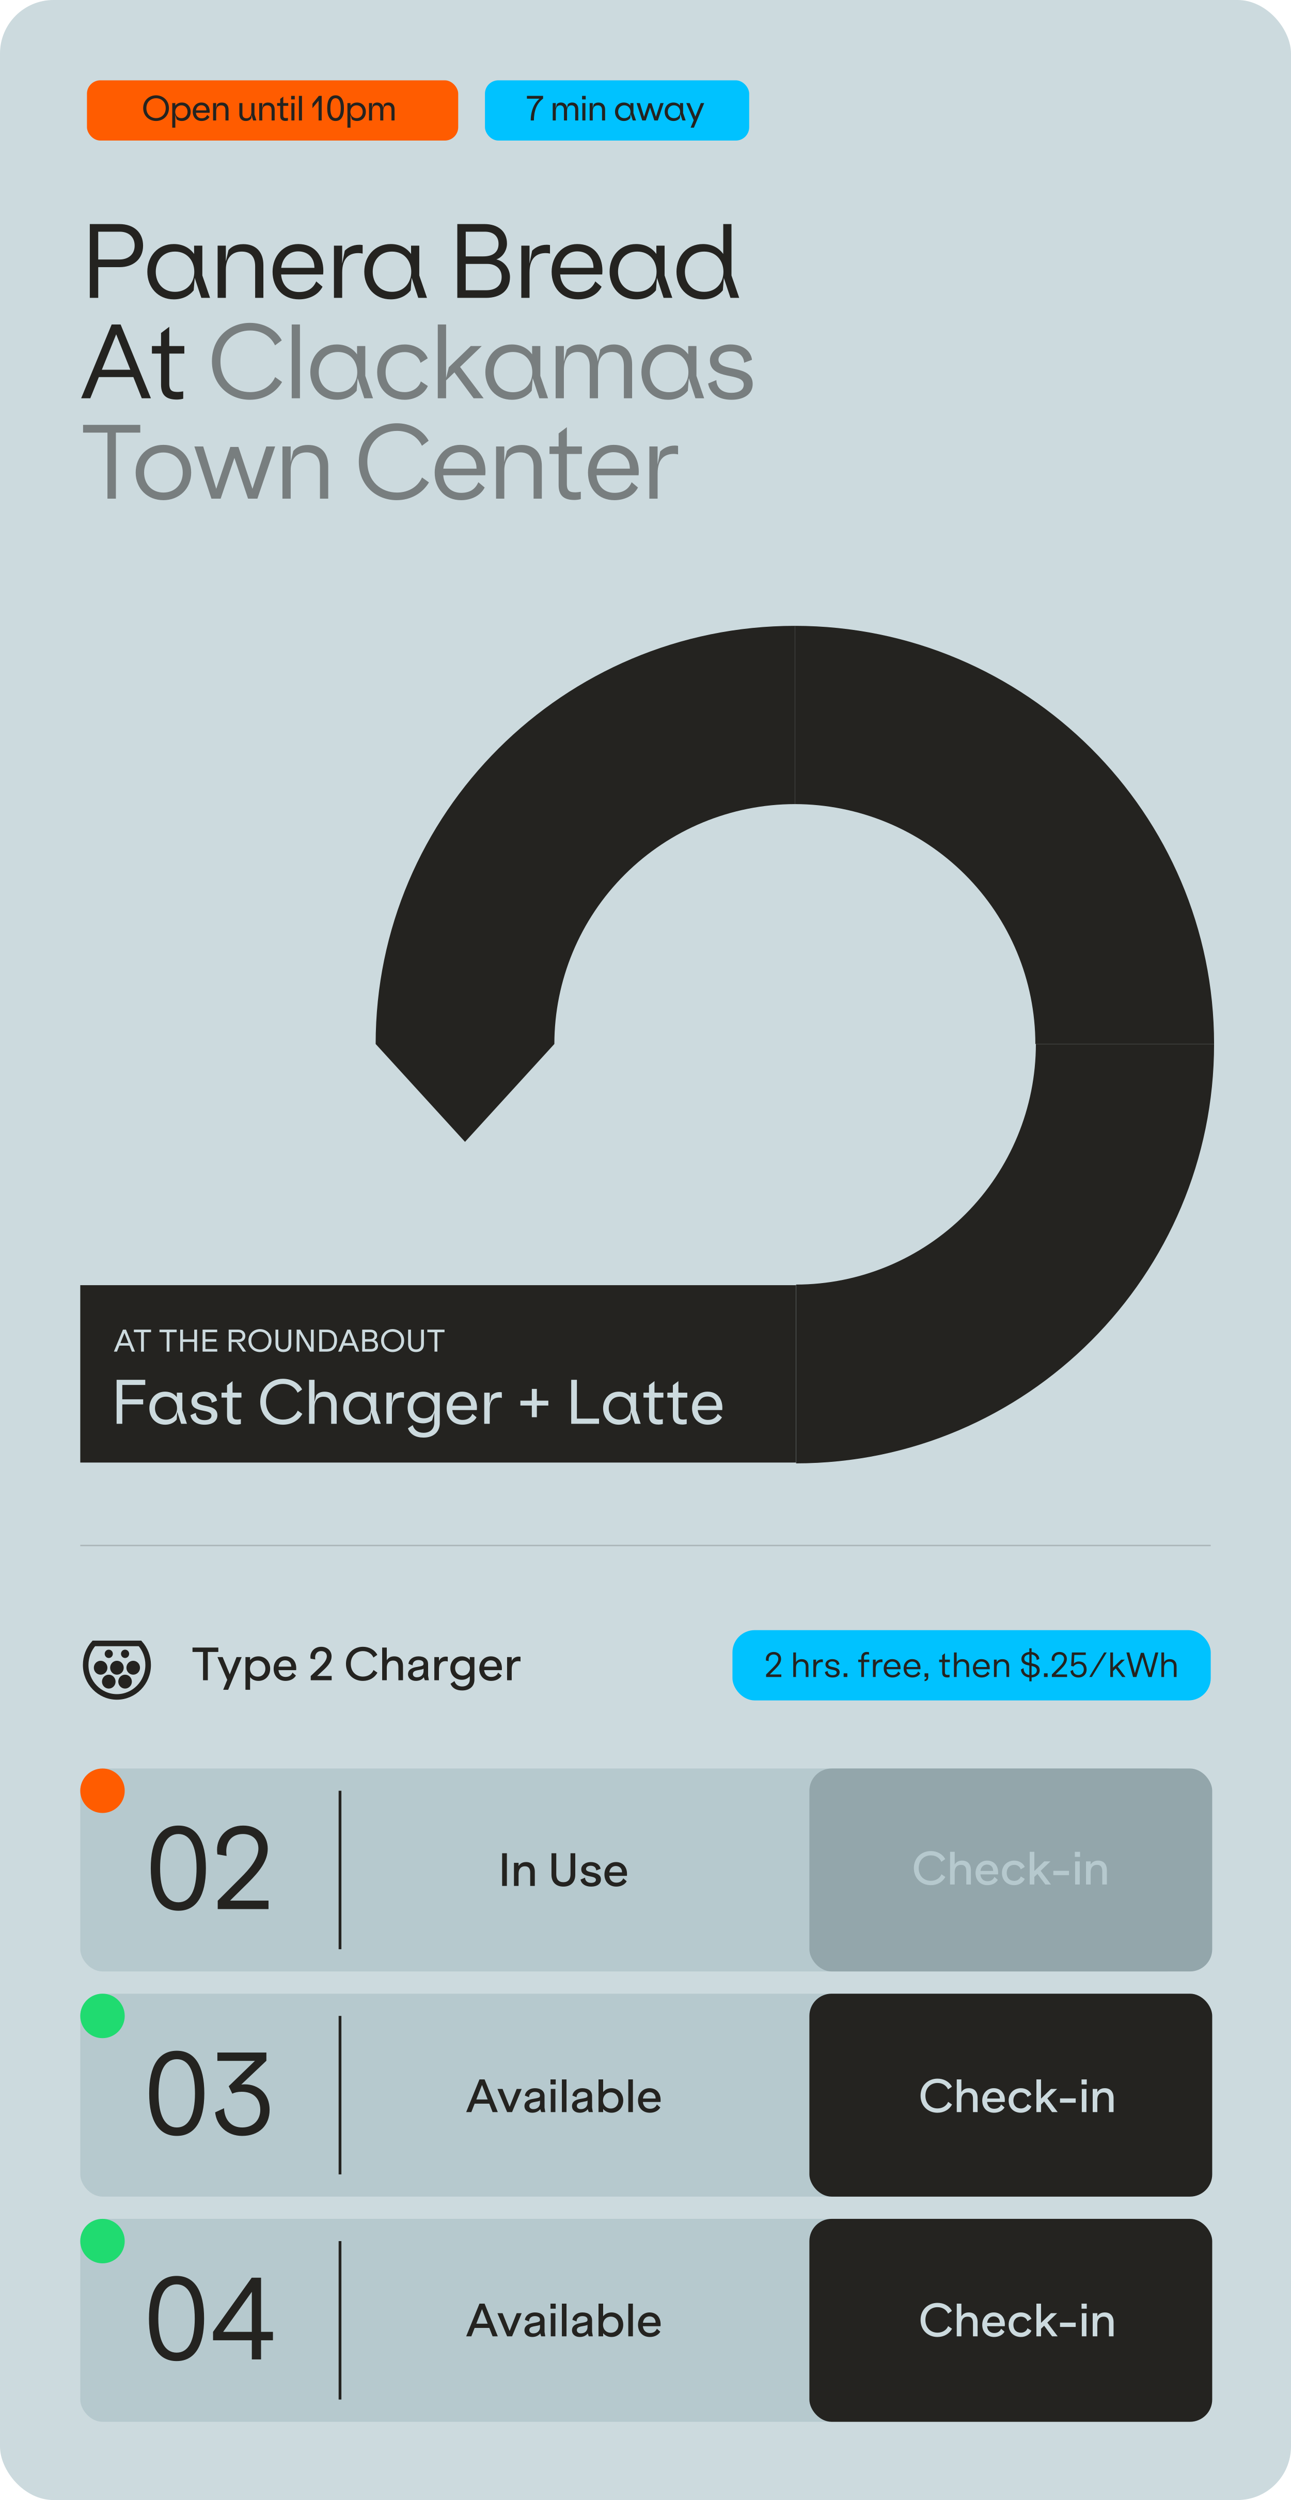
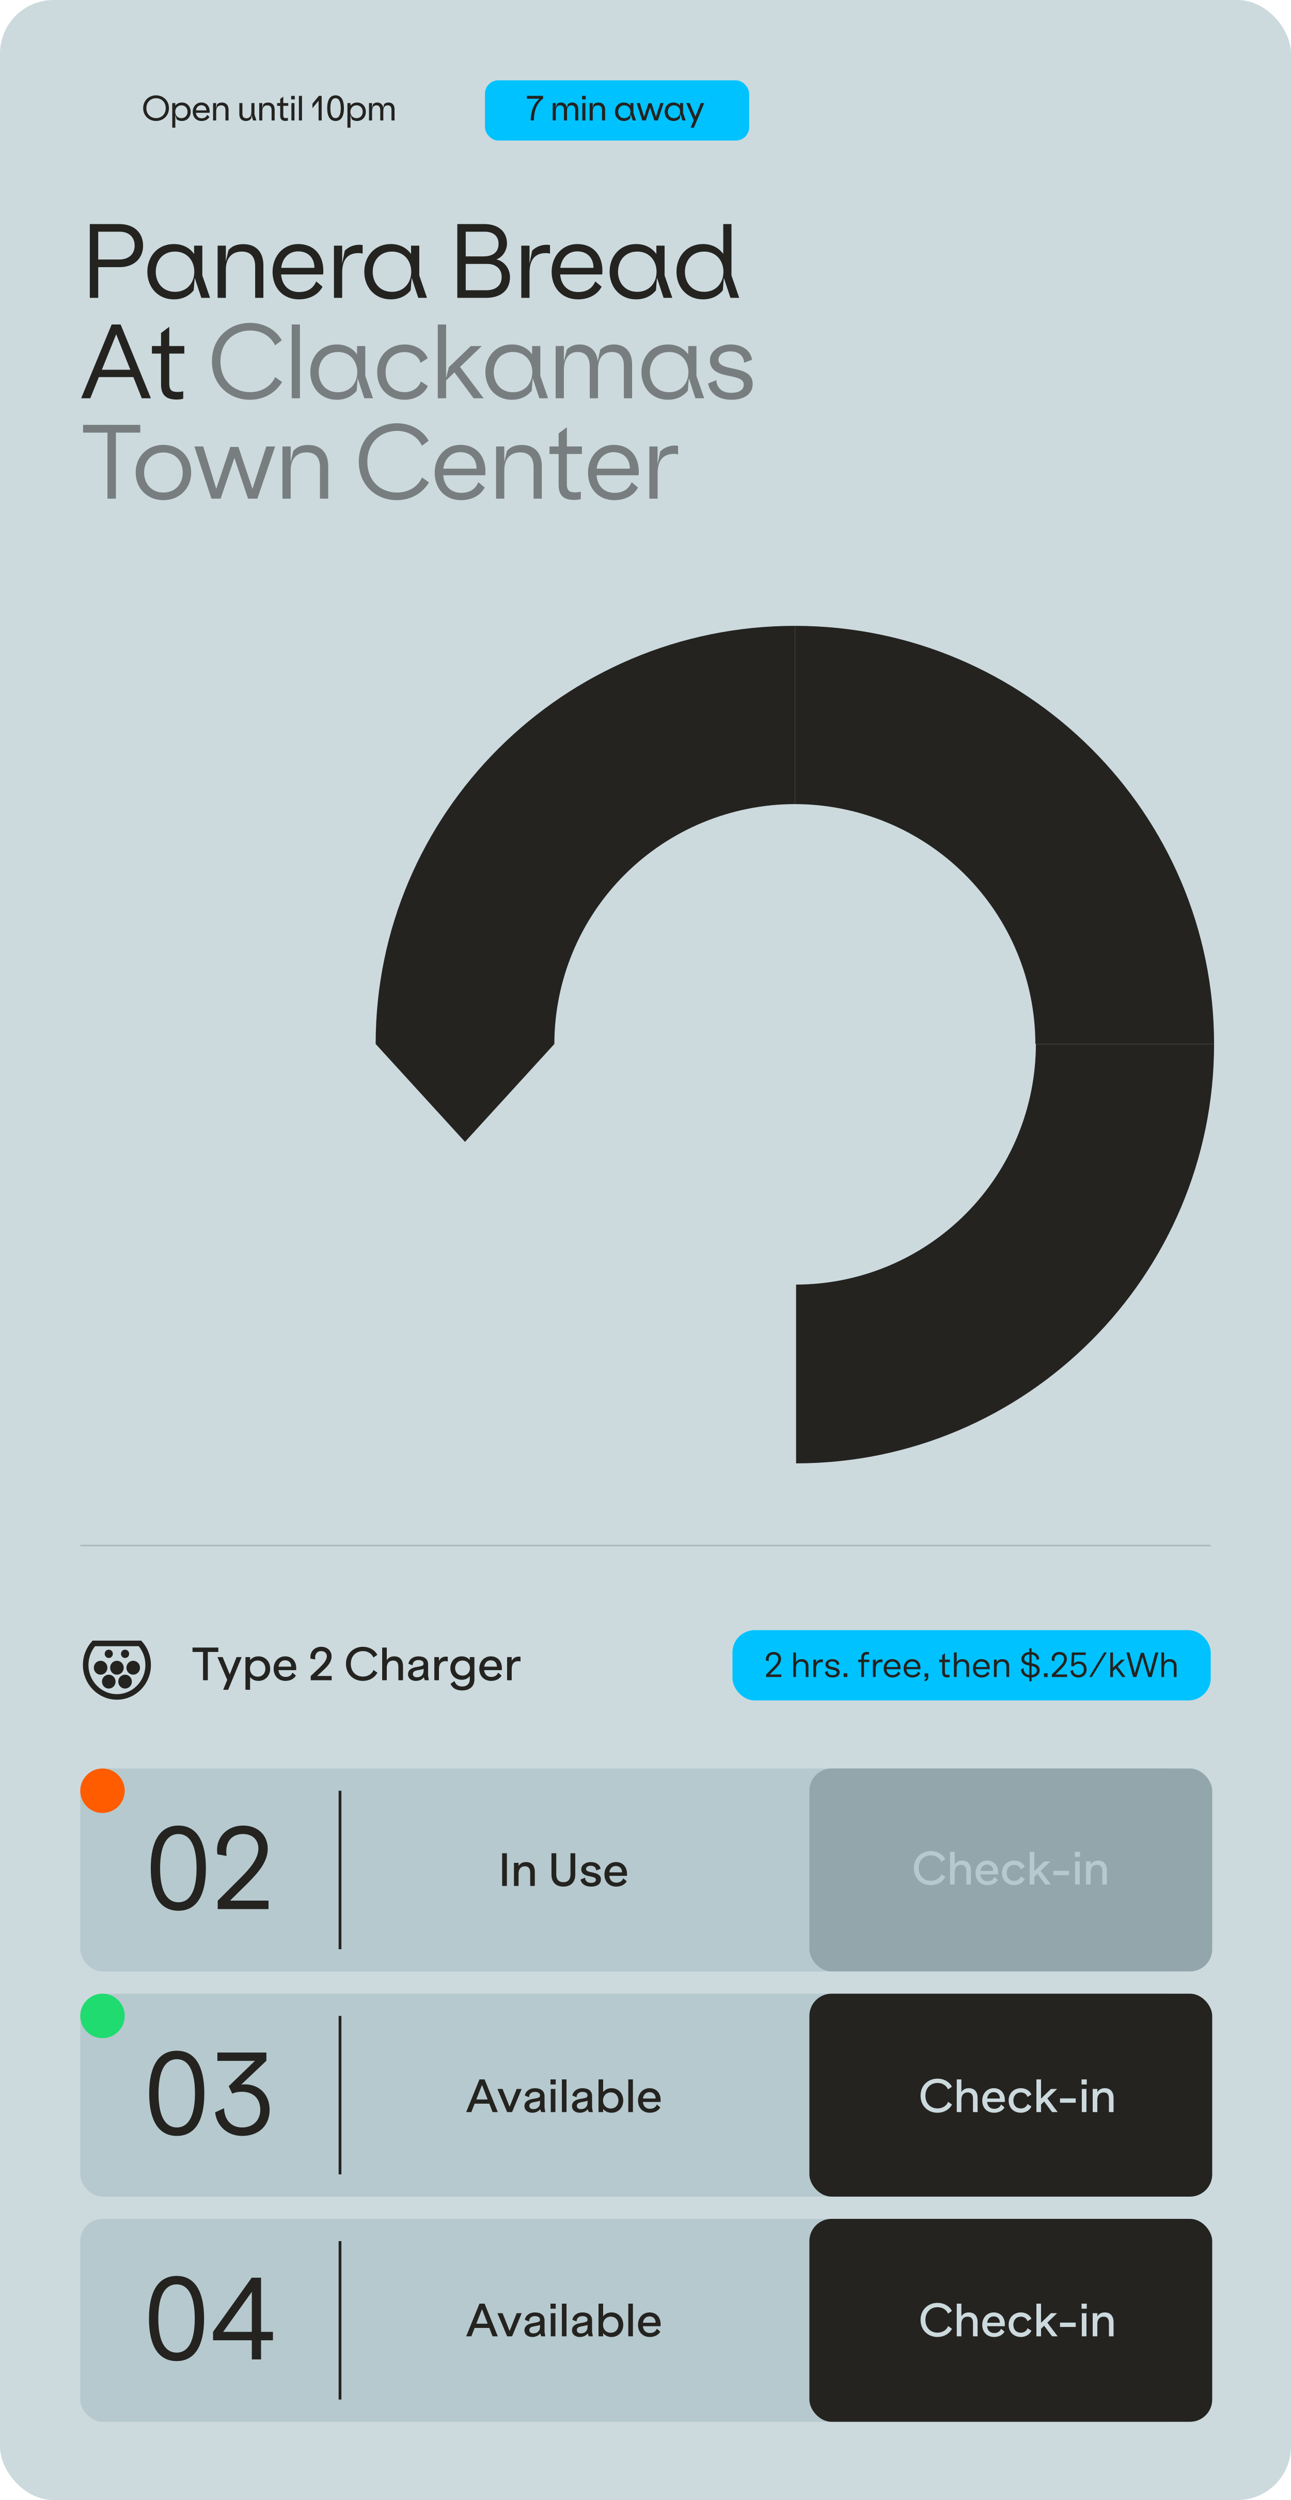
<svg xmlns="http://www.w3.org/2000/svg" width="386" height="747" viewBox="0 0 386 747" fill="none">
  <g clip-path="url(#clip0_1461_187536)">
    <rect width="386" height="747" rx="16" fill="#CCDADE" />
    <line opacity="0.2" x1="24" y1="461.792" x2="362" y2="461.792" stroke="#242320" stroke-width="0.415" />
    <path d="M34.958 507.03C40.115 507.03 44.297 502.754 44.297 497.478C44.297 495 43.374 492.742 41.86 491.044H28.055C26.542 492.742 25.619 495 25.619 497.478C25.619 502.754 29.8 507.03 34.958 507.03Z" stroke="#242320" stroke-width="1.661" />
    <ellipse cx="32.521" cy="502.462" rx="2.03" ry="2.077" fill="#242320" />
    <ellipse cx="34.958" cy="498.309" rx="2.03" ry="2.077" fill="#242320" />
    <ellipse cx="30.086" cy="498.309" rx="2.03" ry="2.077" fill="#242320" />
    <ellipse cx="32.521" cy="494.156" rx="1.218" ry="1.246" fill="#242320" />
    <ellipse cx="37.394" cy="494.156" rx="1.218" ry="1.246" fill="#242320" />
    <ellipse cx="39.829" cy="498.309" rx="2.03" ry="2.077" fill="#242320" />
    <ellipse cx="37.394" cy="502.462" rx="2.03" ry="2.077" fill="#242320" />
    <path d="M65.278 492.276V493.592H62.142V502.044H60.707V493.592H57.557V492.276H65.278ZM70.731 495.134H72.26L68.219 504.902H66.731L67.94 501.938L65.016 495.134H66.571L68.698 500.303L70.731 495.134ZM77.286 494.908C79.372 494.908 80.781 496.516 80.781 498.589C80.781 500.649 79.372 502.244 77.272 502.244C76.129 502.244 75.319 501.792 74.774 501.101V504.902H73.392V495.134H74.774V496.051C75.332 495.36 76.169 494.908 77.286 494.908ZM77.046 500.981C78.455 500.981 79.346 499.958 79.346 498.589C79.346 497.207 78.455 496.157 77.046 496.157C75.678 496.157 74.734 497.194 74.734 498.589C74.734 499.971 75.678 500.981 77.046 500.981ZM88.569 498.469C88.569 498.642 88.569 498.815 88.543 499.028H83.267C83.413 500.41 84.277 501.061 85.38 501.061C86.403 501.061 87.068 500.649 87.453 499.772L88.476 500.662C87.825 501.752 86.616 502.244 85.353 502.244C83.2 502.244 81.818 500.742 81.818 498.602C81.818 496.476 83.267 494.908 85.26 494.908C87.307 494.908 88.569 496.356 88.569 498.469ZM85.234 496.091C84.263 496.091 83.466 496.715 83.28 497.991H87.081C87.081 496.835 86.377 496.091 85.234 496.091ZM94.833 500.769H99.165V502.044H92.906V500.782L95.59 498.243C96.627 497.247 97.717 496.077 97.717 494.881C97.717 493.964 97.066 493.339 96.016 493.339C94.873 493.339 94.222 494.137 94.222 495.24C94.222 495.426 94.235 495.625 94.275 495.838L92.853 495.599C92.826 495.413 92.813 495.213 92.813 495.054C92.813 493.393 94.142 492.05 96.056 492.05C97.85 492.05 99.139 493.233 99.139 494.921C99.139 496.423 98.209 497.619 96.879 498.868L94.833 500.769ZM108.519 492.05C110.3 492.05 111.987 492.888 112.811 494.456L111.655 495.267C111.137 494.057 109.941 493.339 108.519 493.339C106.552 493.339 104.891 494.708 104.891 497.154C104.891 499.546 106.512 500.955 108.505 500.955C109.941 500.955 111.177 500.237 111.682 498.988L112.851 499.785C112.001 501.327 110.419 502.244 108.492 502.244C105.728 502.244 103.442 500.277 103.442 497.14C103.442 493.977 105.808 492.05 108.519 492.05ZM117.878 494.908C119.565 494.908 120.496 495.984 120.496 497.845V502.044H119.114V498.044C119.114 496.782 118.595 496.17 117.519 496.17C116.363 496.17 115.645 496.954 115.645 498.337V502.044H114.263V492.276H115.645V496.077C116.07 495.373 116.775 494.908 117.878 494.908ZM128.222 502.044H127.013L126.707 501.167C126.189 501.898 125.285 502.244 124.328 502.244C122.946 502.244 121.989 501.46 121.989 500.25C121.989 499.067 122.893 498.403 124.262 498.15C126.348 497.792 126.641 497.712 126.641 497.047C126.641 496.316 125.963 496.011 125.112 496.011C124.116 496.011 123.371 496.569 123.371 497.606L122.122 497.127C122.308 495.811 123.531 494.908 125.112 494.908C126.893 494.908 127.996 495.732 127.996 497.26V500.715L128.222 502.044ZM124.634 501.167C125.936 501.167 126.641 500.343 126.641 499.267V498.602C126.428 498.788 126.016 498.855 124.647 499.107C123.956 499.254 123.451 499.519 123.451 500.184C123.451 500.742 123.876 501.167 124.634 501.167ZM133.33 494.987C133.543 494.987 133.676 495.001 133.875 495.054V496.449C133.636 496.383 133.423 496.343 133.171 496.343C132.041 496.343 131.243 497.047 131.243 498.695V502.044H129.861V495.134H131.243V496.277C131.762 495.253 132.652 494.987 133.33 494.987ZM140.461 495.134H141.844V501.872C141.844 503.852 140.435 505.101 138.189 505.101C136.421 505.101 135.239 504.41 134.707 503.094L135.89 502.297C136.235 503.36 137.019 503.918 138.202 503.918C139.598 503.918 140.461 503.094 140.461 501.779V500.835C139.917 501.486 139.106 501.912 138.083 501.912C135.996 501.912 134.654 500.383 134.654 498.43C134.654 496.449 135.996 494.908 138.083 494.908C139.106 494.908 139.917 495.333 140.461 495.984V495.134ZM138.322 500.662C139.651 500.662 140.515 499.692 140.515 498.43C140.515 497.101 139.651 496.157 138.322 496.157C136.94 496.157 136.076 497.127 136.076 498.43C136.076 499.692 136.94 500.662 138.322 500.662ZM150.062 498.469C150.062 498.642 150.062 498.815 150.035 499.028H144.759C144.905 500.41 145.769 501.061 146.872 501.061C147.895 501.061 148.56 500.649 148.945 499.772L149.969 500.662C149.318 501.752 148.108 502.244 146.846 502.244C144.693 502.244 143.31 500.742 143.31 498.602C143.31 496.476 144.759 494.908 146.753 494.908C148.799 494.908 150.062 496.356 150.062 498.469ZM146.726 496.091C145.756 496.091 144.958 496.715 144.772 497.991H148.573C148.573 496.835 147.869 496.091 146.726 496.091ZM155.082 494.987C155.295 494.987 155.428 495.001 155.627 495.054V496.449C155.388 496.383 155.175 496.343 154.923 496.343C153.793 496.343 152.996 497.047 152.996 498.695V502.044H151.613V495.134H152.996V496.277C153.514 495.253 154.404 494.987 155.082 494.987Z" fill="#242320" />
    <rect x="219" y="487.079" width="143" height="21" rx="6.645" fill="#00C2FF" />
    <path d="M230.159 500.322H233.608V501.079H229.053V500.332L231.076 498.308C231.963 497.431 232.701 496.554 232.701 495.647C232.701 494.889 232.193 494.351 231.315 494.351C230.339 494.351 229.82 495.009 229.82 495.886C229.82 496.016 229.83 496.165 229.85 496.315L229.023 496.175C229.003 496.036 228.993 495.876 228.993 495.756C228.993 494.58 229.93 493.593 231.335 493.593C232.661 493.593 233.538 494.471 233.538 495.667C233.538 496.783 232.781 497.72 231.804 498.697L230.159 500.322ZM239.729 495.746C240.995 495.746 241.722 496.534 241.722 497.84V501.079H240.905V497.959C240.905 496.992 240.446 496.484 239.569 496.484C238.612 496.484 237.994 497.112 237.994 498.268V501.079H237.177V493.753H237.994V496.654C238.303 496.135 238.822 495.746 239.729 495.746ZM245.714 495.806C245.833 495.806 245.913 495.816 246.032 495.836V496.683C245.903 496.654 245.763 496.634 245.624 496.634C244.687 496.634 243.999 497.132 243.999 498.567V501.079H243.182V495.896H243.999V496.793C244.398 496.026 245.145 495.806 245.714 495.806ZM248.852 495.737C250.038 495.737 250.875 496.354 250.985 497.262L250.207 497.551C250.157 496.863 249.679 496.424 248.852 496.424C248.094 496.424 247.656 496.783 247.656 497.252C247.656 498.537 251.054 497.65 251.054 499.664C251.054 500.641 250.237 501.229 248.931 501.229C247.586 501.229 246.778 500.531 246.629 499.614L247.446 499.275C247.476 500.072 248.044 500.541 248.931 500.541C249.639 500.541 250.167 500.292 250.167 499.724C250.167 498.448 246.808 499.375 246.808 497.301C246.808 496.394 247.745 495.737 248.852 495.737ZM252.243 499.973H253.34V501.079H252.243V499.973ZM259.912 495.896V496.624H258.337V501.079H257.52V496.624H256.603V495.896H257.52V495.258C257.52 494.281 258.138 493.593 259.125 493.593C259.334 493.593 259.623 493.623 259.833 493.673V494.401C259.673 494.351 259.454 494.331 259.274 494.331C258.696 494.331 258.337 494.6 258.337 495.278V495.896H259.912ZM263.536 495.806C263.656 495.806 263.736 495.816 263.855 495.836V496.683C263.726 496.654 263.586 496.634 263.447 496.634C262.51 496.634 261.822 497.132 261.822 498.567V501.079H261.005V495.896H261.822V496.793C262.221 496.026 262.968 495.806 263.536 495.806ZM269.262 498.398C269.262 498.507 269.252 498.637 269.242 498.757H265.066C265.165 499.913 265.903 500.501 266.85 500.501C267.677 500.501 268.245 500.162 268.554 499.444L269.182 499.973C268.724 500.85 267.767 501.229 266.84 501.229C265.275 501.229 264.219 500.112 264.219 498.488C264.219 496.923 265.295 495.737 266.76 495.737C268.325 495.737 269.262 496.813 269.262 498.398ZM266.76 496.464C265.923 496.464 265.215 497.032 265.076 498.099H268.375C268.375 497.082 267.727 496.464 266.76 496.464ZM275.219 498.398C275.219 498.507 275.209 498.637 275.199 498.757H271.023C271.123 499.913 271.86 500.501 272.807 500.501C273.634 500.501 274.203 500.162 274.512 499.444L275.14 499.973C274.681 500.85 273.724 501.229 272.797 501.229C271.232 501.229 270.176 500.112 270.176 498.488C270.176 496.923 271.252 495.737 272.717 495.737C274.282 495.737 275.219 496.813 275.219 498.398ZM272.717 496.464C271.88 496.464 271.172 497.032 271.033 498.099H274.332C274.332 497.082 273.684 496.464 272.717 496.464ZM276.442 499.973H277.538V501.059C277.538 501.787 277.249 502.235 276.442 502.315V501.817C276.89 501.767 276.98 501.568 276.98 501.079H276.442V499.973ZM284.021 496.644H282.526V499.624C282.526 500.361 282.845 500.451 283.413 500.451C283.543 500.451 283.772 500.421 283.911 500.391V501.119C283.762 501.179 283.433 501.209 283.284 501.209C282.267 501.209 281.709 500.81 281.709 499.724V496.644H280.802V495.896H281.709V494.6L282.526 493.982V495.896H284.021V496.644ZM287.775 495.746C289.041 495.746 289.769 496.534 289.769 497.84V501.079H288.952V497.959C288.952 496.992 288.493 496.484 287.616 496.484C286.659 496.484 286.041 497.112 286.041 498.268V501.079H285.224V493.753H286.041V496.654C286.35 496.135 286.868 495.746 287.775 495.746ZM295.933 498.398C295.933 498.507 295.923 498.637 295.913 498.757H291.737C291.836 499.913 292.574 500.501 293.521 500.501C294.348 500.501 294.916 500.162 295.225 499.444L295.853 499.973C295.395 500.85 294.438 501.229 293.511 501.229C291.946 501.229 290.889 500.112 290.889 498.488C290.889 496.923 291.966 495.737 293.431 495.737C294.996 495.737 295.933 496.813 295.933 498.398ZM293.431 496.464C292.594 496.464 291.886 497.032 291.747 498.099H295.046C295.046 497.082 294.398 496.464 293.431 496.464ZM299.737 495.746C301.003 495.746 301.731 496.534 301.731 497.84V501.079H300.913V497.959C300.913 496.992 300.455 496.484 299.588 496.484C298.601 496.484 298.003 497.122 298.003 498.268V501.079H297.185V495.896H298.003V496.634C298.372 496.046 298.94 495.746 299.737 495.746ZM310.862 499.056C310.862 500.322 309.865 501.109 308.44 501.219V502.375H307.762V501.219C306.327 501.089 305.37 500.192 305.24 498.846L306.038 498.428C306.038 499.554 306.636 500.351 307.762 500.481V497.65C306.596 497.421 305.4 497.122 305.4 495.677C305.4 494.451 306.496 493.703 307.762 493.603V492.507H308.44V493.613C309.825 493.753 310.692 494.66 310.752 495.677L309.965 496.016C309.965 495.148 309.407 494.481 308.44 494.351V496.982C309.626 497.222 310.862 497.551 310.862 499.056ZM306.257 495.627C306.257 496.394 306.935 496.654 307.762 496.843V494.331C306.865 494.421 306.257 494.879 306.257 495.627ZM308.44 500.481C309.367 500.391 310.005 499.883 310.005 499.116C310.005 498.248 309.297 497.969 308.44 497.78V500.481ZM312.136 499.973H313.232V501.079H312.136V499.973ZM315.603 500.322H319.052V501.079H314.497V500.332L316.52 498.308C317.407 497.431 318.145 496.554 318.145 495.647C318.145 494.889 317.637 494.351 316.76 494.351C315.783 494.351 315.264 495.009 315.264 495.886C315.264 496.016 315.274 496.165 315.294 496.315L314.467 496.175C314.447 496.036 314.437 495.876 314.437 495.756C314.437 494.58 315.374 493.593 316.78 493.593C318.105 493.593 318.982 494.471 318.982 495.667C318.982 496.783 318.225 497.72 317.248 498.697L315.603 500.322ZM322.596 496.434C323.982 496.434 324.889 497.381 324.889 498.826C324.889 500.252 323.902 501.229 322.427 501.229C321.161 501.229 320.214 500.501 320.054 499.295L320.822 498.976C320.872 499.893 321.48 500.481 322.427 500.481C323.403 500.481 324.051 499.793 324.051 498.826C324.051 497.81 323.443 497.142 322.486 497.142C321.829 497.142 321.3 497.461 320.981 497.939L320.264 497.77L320.483 493.753H324.639V494.491H321.221L321.091 497.042C321.46 496.683 321.928 496.434 322.596 496.434ZM330.12 493.753H330.907L326.452 501.079H325.684L330.12 493.753ZM335.524 501.079L333.611 498.517L332.783 499.315V501.079H331.966V493.753H332.783V498.268L335.235 495.896H336.322L334.179 497.969L336.511 501.079H335.524ZM345.449 493.753H346.336L344.352 501.079H343.346L341.571 495.089L339.787 501.079H338.781L336.787 493.753H337.674L339.329 499.923L341.123 493.853H342.01L343.804 499.903L345.449 493.753ZM349.79 495.746C351.056 495.746 351.784 496.534 351.784 497.84V501.079H350.966V497.959C350.966 496.992 350.508 496.484 349.631 496.484C348.674 496.484 348.056 497.112 348.056 498.268V501.079H347.238V493.753H348.056V496.654C348.365 496.135 348.883 495.746 349.79 495.746Z" fill="#242320" />
    <rect x="24" y="528.422" width="331.42" height="60.636" rx="6.645" fill="#B6C9CE" />
    <rect x="24" y="595.703" width="331.42" height="60.636" rx="6.645" fill="#B6C9CE" />
    <rect x="24" y="662.984" width="331.42" height="60.636" rx="6.645" fill="#B6C9CE" />
    <rect x="242" y="528.422" width="120.441" height="60.636" rx="6.645" fill="#93A6AB" />
    <rect x="242" y="595.703" width="120.441" height="60.636" rx="6.645" fill="#242320" />
    <rect x="242" y="662.984" width="120.441" height="60.636" rx="6.645" fill="#242320" />
    <circle cx="30.645" cy="535.067" r="6.645" fill="#FF5C00" />
    <circle cx="30.645" cy="602.348" r="6.645" fill="#20DB70" />
-     <circle cx="30.645" cy="669.629" r="6.645" fill="#20DB70" />
    <path d="M150.133 553.743H151.555V563.511H150.133V553.743ZM157.298 556.374C158.973 556.374 159.903 557.45 159.903 559.311V563.511H158.521V559.51C158.521 558.248 158.003 557.637 156.94 557.637C155.757 557.637 155.052 558.434 155.052 559.803V563.511H153.67V556.6H155.052V557.557C155.518 556.773 156.262 556.374 157.298 556.374ZM164.888 553.743H166.323V560.055C166.323 561.477 167.001 562.394 168.45 562.394C169.885 562.394 170.576 561.477 170.576 560.055V553.743H171.998V560.135C171.998 562.408 170.629 563.71 168.45 563.71C166.243 563.71 164.888 562.394 164.888 560.135V553.743ZM176.612 556.374C178.246 556.374 179.376 557.171 179.575 558.381L178.273 558.873C178.206 557.995 177.608 557.477 176.612 557.477C175.734 557.477 175.216 557.889 175.216 558.447C175.216 559.962 179.668 558.846 179.668 561.57C179.668 562.966 178.459 563.71 176.744 563.71C174.977 563.71 173.807 562.873 173.581 561.61L174.924 561.039C174.977 562.089 175.708 562.594 176.744 562.594C177.555 562.594 178.18 562.301 178.18 561.663C178.18 560.122 173.794 561.305 173.794 558.527C173.794 557.278 175.083 556.374 176.612 556.374ZM187.472 559.936C187.472 560.108 187.472 560.281 187.446 560.494H182.17C182.316 561.876 183.18 562.527 184.283 562.527C185.306 562.527 185.97 562.115 186.356 561.238L187.379 562.129C186.728 563.218 185.519 563.71 184.256 563.71C182.103 563.71 180.721 562.208 180.721 560.069C180.721 557.942 182.17 556.374 184.163 556.374C186.21 556.374 187.472 557.823 187.472 559.936ZM184.136 557.557C183.166 557.557 182.369 558.181 182.183 559.457H185.984C185.984 558.301 185.279 557.557 184.136 557.557Z" fill="#242320" />
    <path d="M147.281 631.079L146.297 628.567H141.912L140.928 631.079H139.386L143.36 621.311H144.889L148.836 631.079H147.281ZM142.417 627.305H145.806L144.118 622.972L142.417 627.305ZM154.488 624.168H155.976L153.106 631.079H151.63L148.733 624.168H150.262L152.375 629.498L154.488 624.168ZM163.036 631.079H161.826L161.521 630.202C161.002 630.933 160.099 631.278 159.142 631.278C157.76 631.278 156.803 630.494 156.803 629.285C156.803 628.102 157.707 627.438 159.075 627.185C161.162 626.826 161.454 626.747 161.454 626.082C161.454 625.351 160.777 625.045 159.926 625.045C158.929 625.045 158.185 625.604 158.185 626.64L156.936 626.162C157.122 624.846 158.344 623.942 159.926 623.942C161.707 623.942 162.81 624.766 162.81 626.295V629.75L163.036 631.079ZM159.448 630.202C160.75 630.202 161.454 629.378 161.454 628.301V627.637C161.242 627.823 160.83 627.889 159.461 628.142C158.77 628.288 158.265 628.554 158.265 629.218C158.265 629.777 158.69 630.202 159.448 630.202ZM164.595 621.311H166.15V622.826H164.595V621.311ZM164.675 624.168H166.057V631.079H164.675V624.168ZM167.999 621.311H169.381V631.079H167.999V621.311ZM177.247 631.079H176.038L175.732 630.202C175.214 630.933 174.31 631.278 173.353 631.278C171.971 631.278 171.014 630.494 171.014 629.285C171.014 628.102 171.918 627.438 173.287 627.185C175.373 626.826 175.666 626.747 175.666 626.082C175.666 625.351 174.988 625.045 174.137 625.045C173.141 625.045 172.396 625.604 172.396 626.64L171.147 626.162C171.333 624.846 172.556 623.942 174.137 623.942C175.918 623.942 177.021 624.766 177.021 626.295V629.75L177.247 631.079ZM173.659 630.202C174.961 630.202 175.666 629.378 175.666 628.301V627.637C175.453 627.823 175.041 627.889 173.672 628.142C172.981 628.288 172.476 628.554 172.476 629.218C172.476 629.777 172.902 630.202 173.659 630.202ZM182.847 623.942C184.933 623.942 186.342 625.55 186.342 627.624C186.342 629.684 184.933 631.278 182.834 631.278C181.717 631.278 180.893 630.827 180.335 630.136V631.079H178.953V621.311H180.335V625.099C180.893 624.394 181.731 623.942 182.847 623.942ZM182.608 630.016C184.016 630.016 184.907 628.993 184.907 627.624C184.907 626.242 184.016 625.192 182.608 625.192C181.239 625.192 180.295 626.228 180.295 627.624C180.295 629.006 181.239 630.016 182.608 630.016ZM187.856 621.311H189.238V631.079H187.856V621.311ZM197.517 627.504C197.517 627.677 197.517 627.85 197.49 628.062H192.214C192.36 629.444 193.224 630.096 194.327 630.096C195.35 630.096 196.015 629.684 196.4 628.807L197.423 629.697C196.772 630.787 195.563 631.278 194.3 631.278C192.147 631.278 190.765 629.777 190.765 627.637C190.765 625.511 192.214 623.942 194.207 623.942C196.254 623.942 197.517 625.391 197.517 627.504ZM194.181 625.125C193.211 625.125 192.413 625.75 192.227 627.026H196.028C196.028 625.869 195.324 625.125 194.181 625.125Z" fill="#242320" />
    <path d="M147.281 698.079L146.297 695.567H141.912L140.928 698.079H139.386L143.36 688.311H144.889L148.836 698.079H147.281ZM142.417 694.305H145.806L144.118 689.972L142.417 694.305ZM154.488 691.168H155.976L153.106 698.079H151.63L148.733 691.168H150.262L152.375 696.498L154.488 691.168ZM163.036 698.079H161.826L161.521 697.202C161.002 697.933 160.099 698.278 159.142 698.278C157.76 698.278 156.803 697.494 156.803 696.285C156.803 695.102 157.707 694.438 159.075 694.185C161.162 693.826 161.454 693.747 161.454 693.082C161.454 692.351 160.777 692.045 159.926 692.045C158.929 692.045 158.185 692.604 158.185 693.64L156.936 693.162C157.122 691.846 158.344 690.942 159.926 690.942C161.707 690.942 162.81 691.766 162.81 693.295V696.75L163.036 698.079ZM159.448 697.202C160.75 697.202 161.454 696.378 161.454 695.301V694.637C161.242 694.823 160.83 694.889 159.461 695.142C158.77 695.288 158.265 695.554 158.265 696.218C158.265 696.777 158.69 697.202 159.448 697.202ZM164.595 688.311H166.15V689.826H164.595V688.311ZM164.675 691.168H166.057V698.079H164.675V691.168ZM167.999 688.311H169.381V698.079H167.999V688.311ZM177.247 698.079H176.038L175.732 697.202C175.214 697.933 174.31 698.278 173.353 698.278C171.971 698.278 171.014 697.494 171.014 696.285C171.014 695.102 171.918 694.438 173.287 694.185C175.373 693.826 175.666 693.747 175.666 693.082C175.666 692.351 174.988 692.045 174.137 692.045C173.141 692.045 172.396 692.604 172.396 693.64L171.147 693.162C171.333 691.846 172.556 690.942 174.137 690.942C175.918 690.942 177.021 691.766 177.021 693.295V696.75L177.247 698.079ZM173.659 697.202C174.961 697.202 175.666 696.378 175.666 695.301V694.637C175.453 694.823 175.041 694.889 173.672 695.142C172.981 695.288 172.476 695.554 172.476 696.218C172.476 696.777 172.902 697.202 173.659 697.202ZM182.847 690.942C184.933 690.942 186.342 692.55 186.342 694.624C186.342 696.684 184.933 698.278 182.834 698.278C181.717 698.278 180.893 697.827 180.335 697.136V698.079H178.953V688.311H180.335V692.099C180.893 691.394 181.731 690.942 182.847 690.942ZM182.608 697.016C184.016 697.016 184.907 695.993 184.907 694.624C184.907 693.242 184.016 692.192 182.608 692.192C181.239 692.192 180.295 693.228 180.295 694.624C180.295 696.006 181.239 697.016 182.608 697.016ZM187.856 688.311H189.238V698.079H187.856V688.311ZM197.517 694.504C197.517 694.677 197.517 694.85 197.49 695.062H192.214C192.36 696.444 193.224 697.096 194.327 697.096C195.35 697.096 196.015 696.684 196.4 695.807L197.423 696.697C196.772 697.787 195.563 698.278 194.3 698.278C192.147 698.278 190.765 696.777 190.765 694.637C190.765 692.511 192.214 690.942 194.207 690.942C196.254 690.942 197.517 692.391 197.517 694.504ZM194.181 692.125C193.211 692.125 192.413 692.75 192.227 694.026H196.028C196.028 692.869 195.324 692.125 194.181 692.125Z" fill="#242320" />
    <path d="M278.32 553.085C280.101 553.085 281.789 553.922 282.613 555.49L281.457 556.301C280.939 555.092 279.742 554.374 278.32 554.374C276.353 554.374 274.692 555.743 274.692 558.188C274.692 560.581 276.314 561.989 278.307 561.989C279.742 561.989 280.978 561.272 281.483 560.022L282.653 560.82C281.802 562.361 280.221 563.278 278.294 563.278C275.53 563.278 273.244 561.312 273.244 558.175C273.244 555.012 275.609 553.085 278.32 553.085ZM287.679 555.942C289.367 555.942 290.297 557.019 290.297 558.879V563.079H288.915V559.079C288.915 557.816 288.397 557.205 287.32 557.205C286.164 557.205 285.447 557.989 285.447 559.371V563.079H284.064V553.311H285.447V557.112C285.872 556.408 286.576 555.942 287.679 555.942ZM298.436 559.504C298.436 559.677 298.436 559.85 298.409 560.062H293.133C293.279 561.444 294.143 562.096 295.246 562.096C296.27 562.096 296.934 561.684 297.32 560.807L298.343 561.697C297.692 562.787 296.482 563.278 295.22 563.278C293.067 563.278 291.685 561.777 291.685 559.637C291.685 557.511 293.133 555.942 295.127 555.942C297.173 555.942 298.436 557.391 298.436 559.504ZM295.1 557.125C294.13 557.125 293.333 557.75 293.146 559.026H296.947C296.947 557.869 296.243 557.125 295.1 557.125ZM303.257 555.942C304.719 555.942 305.955 556.74 306.393 557.83L305.184 558.56C304.958 557.697 304.147 557.205 303.257 557.205C301.915 557.205 300.998 558.135 300.998 559.61C300.998 561.086 301.875 562.003 303.257 562.003C304.187 562.003 304.985 561.431 305.197 560.674L306.393 561.391C305.928 562.481 304.705 563.278 303.257 563.278C301.077 563.278 299.576 561.803 299.576 559.61C299.576 557.457 301.13 555.942 303.257 555.942ZM312.558 563.079L310.192 559.916L309.262 560.82V563.079H307.88V553.311H309.262V559.052L312.226 556.168H314.073L311.149 558.986L314.233 563.079H312.558ZM314.938 560.288V558.986H319.629V560.288H314.938ZM321.374 553.311H322.929V554.826H321.374V553.311ZM321.454 556.168H322.836V563.079H321.454V556.168ZM328.34 555.942C330.014 555.942 330.945 557.019 330.945 558.879V563.079H329.562V559.079C329.562 557.816 329.044 557.205 327.981 557.205C326.798 557.205 326.094 558.002 326.094 559.371V563.079H324.712V556.168H326.094V557.125C326.559 556.341 327.303 555.942 328.34 555.942Z" fill="#B6C9CE" />
    <path d="M280.32 621.085C282.101 621.085 283.789 621.922 284.613 623.49L283.457 624.301C282.939 623.092 281.742 622.374 280.32 622.374C278.353 622.374 276.692 623.743 276.692 626.188C276.692 628.581 278.314 629.989 280.307 629.989C281.742 629.989 282.978 629.272 283.483 628.022L284.653 628.82C283.802 630.361 282.221 631.278 280.294 631.278C277.53 631.278 275.244 629.312 275.244 626.175C275.244 623.012 277.609 621.085 280.32 621.085ZM289.679 623.942C291.367 623.942 292.297 625.019 292.297 626.879V631.079H290.915V627.079C290.915 625.816 290.397 625.205 289.32 625.205C288.164 625.205 287.447 625.989 287.447 627.371V631.079H286.064V621.311H287.447V625.112C287.872 624.408 288.576 623.942 289.679 623.942ZM300.436 627.504C300.436 627.677 300.436 627.85 300.409 628.062H295.133C295.279 629.444 296.143 630.096 297.246 630.096C298.27 630.096 298.934 629.684 299.32 628.807L300.343 629.697C299.692 630.787 298.482 631.278 297.22 631.278C295.067 631.278 293.685 629.777 293.685 627.637C293.685 625.511 295.133 623.942 297.127 623.942C299.173 623.942 300.436 625.391 300.436 627.504ZM297.1 625.125C296.13 625.125 295.333 625.75 295.146 627.026H298.947C298.947 625.869 298.243 625.125 297.1 625.125ZM305.257 623.942C306.719 623.942 307.955 624.74 308.393 625.83L307.184 626.56C306.958 625.697 306.147 625.205 305.257 625.205C303.915 625.205 302.998 626.135 302.998 627.61C302.998 629.086 303.875 630.003 305.257 630.003C306.187 630.003 306.985 629.431 307.197 628.674L308.393 629.391C307.928 630.481 306.705 631.278 305.257 631.278C303.077 631.278 301.576 629.803 301.576 627.61C301.576 625.457 303.13 623.942 305.257 623.942ZM314.558 631.079L312.192 627.916L311.262 628.82V631.079H309.88V621.311H311.262V627.052L314.226 624.168H316.073L313.149 626.986L316.233 631.079H314.558ZM316.938 628.288V626.986H321.629V628.288H316.938ZM323.374 621.311H324.929V622.826H323.374V621.311ZM323.454 624.168H324.836V631.079H323.454V624.168ZM330.34 623.942C332.014 623.942 332.945 625.019 332.945 626.879V631.079H331.562V627.079C331.562 625.816 331.044 625.205 329.981 625.205C328.798 625.205 328.094 626.002 328.094 627.371V631.079H326.712V624.168H328.094V625.125C328.559 624.341 329.303 623.942 330.34 623.942Z" fill="#CCDADE" />
    <path d="M280.32 688.085C282.101 688.085 283.789 688.922 284.613 690.49L283.457 691.301C282.939 690.092 281.742 689.374 280.32 689.374C278.353 689.374 276.692 690.743 276.692 693.188C276.692 695.581 278.314 696.989 280.307 696.989C281.742 696.989 282.978 696.272 283.483 695.022L284.653 695.82C283.802 697.361 282.221 698.278 280.294 698.278C277.53 698.278 275.244 696.312 275.244 693.175C275.244 690.012 277.609 688.085 280.32 688.085ZM289.679 690.942C291.367 690.942 292.297 692.019 292.297 693.879V698.079H290.915V694.079C290.915 692.816 290.397 692.205 289.32 692.205C288.164 692.205 287.447 692.989 287.447 694.371V698.079H286.064V688.311H287.447V692.112C287.872 691.408 288.576 690.942 289.679 690.942ZM300.436 694.504C300.436 694.677 300.436 694.85 300.409 695.062H295.133C295.279 696.444 296.143 697.096 297.246 697.096C298.27 697.096 298.934 696.684 299.32 695.807L300.343 696.697C299.692 697.787 298.482 698.278 297.22 698.278C295.067 698.278 293.685 696.777 293.685 694.637C293.685 692.511 295.133 690.942 297.127 690.942C299.173 690.942 300.436 692.391 300.436 694.504ZM297.1 692.125C296.13 692.125 295.333 692.75 295.146 694.026H298.947C298.947 692.869 298.243 692.125 297.1 692.125ZM305.257 690.942C306.719 690.942 307.955 691.74 308.393 692.83L307.184 693.56C306.958 692.697 306.147 692.205 305.257 692.205C303.915 692.205 302.998 693.135 302.998 694.61C302.998 696.086 303.875 697.003 305.257 697.003C306.187 697.003 306.985 696.431 307.197 695.674L308.393 696.391C307.928 697.481 306.705 698.278 305.257 698.278C303.077 698.278 301.576 696.803 301.576 694.61C301.576 692.457 303.13 690.942 305.257 690.942ZM314.558 698.079L312.192 694.916L311.262 695.82V698.079H309.88V688.311H311.262V694.052L314.226 691.168H316.073L313.149 693.986L316.233 698.079H314.558ZM316.938 695.288V693.986H321.629V695.288H316.938ZM323.374 688.311H324.929V689.826H323.374V688.311ZM323.454 691.168H324.836V698.079H323.454V691.168ZM330.34 690.942C332.014 690.942 332.945 692.019 332.945 693.879V698.079H331.562V694.079C331.562 692.816 331.044 692.205 329.981 692.205C328.798 692.205 328.094 693.002 328.094 694.371V698.079H326.712V691.168H328.094V692.125C328.559 691.341 329.303 690.942 330.34 690.942Z" fill="#CCDADE" />
    <path d="M53.352 545.47C58.701 545.47 61.558 549.956 61.558 558.229C61.558 566.469 58.701 570.921 53.352 570.921C47.969 570.921 45.078 566.469 45.078 558.229C45.078 549.956 47.969 545.47 53.352 545.47ZM53.352 547.995C49.797 547.995 47.869 551.551 47.869 558.229C47.869 564.841 49.797 568.396 53.352 568.396C56.873 568.396 58.767 564.841 58.767 558.229C58.767 551.551 56.873 547.995 53.352 547.995ZM68.787 567.897H80.282V570.422H65.099V567.93L71.843 561.186C74.8 558.262 77.259 555.338 77.259 552.315C77.259 549.79 75.565 547.995 72.641 547.995C69.385 547.995 67.657 550.188 67.657 553.112C67.657 553.544 67.69 554.042 67.757 554.541L64.999 554.076C64.933 553.61 64.899 553.079 64.899 552.68C64.899 548.76 68.022 545.47 72.707 545.47C77.126 545.47 80.05 548.394 80.05 552.381C80.05 556.102 77.525 559.226 74.269 562.482L68.787 567.897Z" fill="#242320" />
    <path d="M52.881 612.751C58.23 612.751 61.088 617.236 61.088 625.51C61.088 633.749 58.23 638.202 52.881 638.202C47.499 638.202 44.608 633.749 44.608 625.51C44.608 617.236 47.499 612.751 52.881 612.751ZM52.881 615.276C49.326 615.276 47.399 618.831 47.399 625.51C47.399 632.121 49.326 635.676 52.881 635.676C56.403 635.676 58.297 632.121 58.297 625.51C58.297 618.831 56.403 615.276 52.881 615.276ZM73.167 622.785C77.519 622.785 80.609 625.842 80.609 630.394C80.609 635.112 77.387 638.202 72.403 638.202C67.984 638.202 64.761 635.211 64.329 631.158L66.987 629.928C67.087 633.251 69.014 635.676 72.403 635.676C75.659 635.676 77.819 633.55 77.819 630.427C77.819 627.104 75.825 625.011 72.27 625.011C71.107 625.011 70.243 625.211 69.446 625.576L68.383 623.35L76.224 615.775H64.994V613.283H79.646V615.741L72.137 622.852C72.469 622.818 72.802 622.785 73.167 622.785Z" fill="#242320" />
    <path d="M52.816 680.032C58.165 680.032 61.023 684.517 61.023 692.791C61.023 701.03 58.165 705.483 52.816 705.483C47.434 705.483 44.543 701.03 44.543 692.791C44.543 684.517 47.434 680.032 52.816 680.032ZM52.816 682.557C49.261 682.557 47.334 686.112 47.334 692.791C47.334 699.402 49.261 702.957 52.816 702.957C56.338 702.957 58.232 699.402 58.232 692.791C58.232 686.112 56.338 682.557 52.816 682.557ZM81.608 696.744V699.269H78.053V704.984H75.295V699.269H63.7V696.744L75.262 680.564H78.053V696.744H81.608ZM66.723 696.744H75.295V684.783L66.723 696.744Z" fill="#242320" />
    <line x1="101.663" y1="535.067" x2="101.663" y2="582.413" stroke="#242320" stroke-width="0.831" />
    <line x1="101.663" y1="602.348" x2="101.663" y2="649.694" stroke="#242320" stroke-width="0.831" />
    <line x1="101.663" y1="669.629" x2="101.663" y2="716.975" stroke="#242320" stroke-width="0.831" />
    <path d="M238.025 437.244C306.94 437.244 363 381.034 363 311.94H309.723C309.701 330.999 302.139 349.271 288.698 362.746C275.257 376.224 257.035 383.803 238.025 383.827V437.244Z" fill="#242320" />
    <path d="M363 311.94C363 243.045 306.774 187 237.661 187V240.262C256.725 240.284 275.002 247.844 288.481 261.281C301.962 274.718 309.543 292.935 309.568 311.94H363Z" fill="#242320" />
-     <path d="M238 384H24V410.5V437H238V384Z" fill="#242320" />
    <path d="M139.034 341.184L165.75 311.94C165.772 292.938 173.356 274.718 186.838 261.281C200.319 247.844 218.593 240.284 237.657 240.262V187C168.544 187 112.318 243.045 112.318 311.94L139.034 341.184Z" fill="#242320" />
    <path d="M39.423 403.857L38.716 402.059H35.692L34.977 403.857H34.055L36.757 397.282H37.661L40.344 403.857H39.423ZM35.997 401.316H38.421L37.213 398.266L35.997 401.316ZM45.171 397.282V398.06H43.023V403.857H42.173V398.06H40.026V397.282H45.171ZM52.824 397.282V398.06H50.677V403.857H49.827V398.06H47.68V397.282H52.824ZM58.075 397.282H58.925V403.857H58.075V400.959H54.729V403.857H53.879V397.282H54.729V400.198H58.075V397.282ZM61.421 403.088H64.955V403.857H60.571V397.282H64.937V398.051H61.421V400.135H64.678V400.896H61.421V403.088ZM72.605 403.857L70.663 401.012H69.223V403.857H68.373V397.282H71.236C72.587 397.282 73.356 398.069 73.356 399.16C73.356 400.243 72.614 401.012 71.236 401.012H70.86L71.773 401.245L73.607 403.857H72.605ZM69.223 398.051V400.261H71.218C72.041 400.261 72.506 399.822 72.506 399.16C72.506 398.489 72.041 398.051 71.218 398.051H69.223ZM77.731 397.129C79.539 397.129 81.176 398.436 81.176 400.556C81.176 402.676 79.556 403.991 77.731 403.991C75.915 403.991 74.287 402.676 74.287 400.556C74.287 398.436 75.933 397.129 77.731 397.129ZM77.731 397.908C76.38 397.908 75.146 398.847 75.146 400.556C75.146 402.265 76.363 403.222 77.731 403.222C79.118 403.222 80.317 402.265 80.317 400.556C80.317 398.847 79.091 397.908 77.731 397.908ZM82.368 397.282H83.218V401.531C83.218 402.551 83.701 403.204 84.73 403.204C85.759 403.204 86.242 402.551 86.242 401.531V397.282H87.092V401.585C87.092 403.115 86.18 403.991 84.73 403.991C83.272 403.991 82.368 403.106 82.368 401.585V397.282ZM92.962 397.282H93.803V403.857H92.721L89.527 398.418V403.857H88.695V397.282H89.777L92.962 402.721V397.282ZM97.712 397.282C99.618 397.282 100.772 398.382 100.772 400.484C100.772 402.587 99.618 403.857 97.712 403.857H95.44V397.282H97.712ZM97.64 403.088C99.045 403.088 99.931 402.157 99.931 400.484C99.931 398.785 99.045 398.051 97.64 398.051H96.29V403.088H97.64ZM106.477 403.857L105.771 402.059H102.747L102.031 403.857H101.11L103.811 397.282H104.715L107.399 403.857H106.477ZM103.051 401.316H105.475L104.268 398.266L103.051 401.316ZM111.852 400.422C112.532 400.592 113.033 401.254 113.033 401.978C113.033 403.177 112.219 403.857 110.868 403.857H108.291V397.282H110.752C111.906 397.282 112.764 397.89 112.764 399.044C112.764 399.617 112.407 400.216 111.852 400.422ZM110.76 398.051H109.141V400.118H110.644C111.485 400.118 111.924 399.742 111.924 399.071C111.924 398.4 111.467 398.051 110.76 398.051ZM110.886 403.088C111.754 403.088 112.192 402.658 112.192 401.969C112.192 401.263 111.673 400.869 110.993 400.869H109.141V403.088H110.886ZM117.387 397.129C119.195 397.129 120.832 398.436 120.832 400.556C120.832 402.676 119.212 403.991 117.387 403.991C115.571 403.991 113.943 402.676 113.943 400.556C113.943 398.436 115.589 397.129 117.387 397.129ZM117.387 397.908C116.036 397.908 114.802 398.847 114.802 400.556C114.802 402.265 116.019 403.222 117.387 403.222C118.774 403.222 119.973 402.265 119.973 400.556C119.973 398.847 118.747 397.908 117.387 397.908ZM122.024 397.282H122.874V401.531C122.874 402.551 123.357 403.204 124.386 403.204C125.415 403.204 125.898 402.551 125.898 401.531V397.282H126.748V401.585C126.748 403.115 125.836 403.991 124.386 403.991C122.928 403.991 122.024 403.106 122.024 401.585V397.282ZM132.913 397.282V398.06H130.766V403.857H129.916V398.06H127.769V397.282H132.913Z" fill="#CCDADE" />
    <path d="M43.434 413.815H36.563V418.109H42.808V419.63H36.563V425.427H34.864V412.276H43.434V413.815ZM55.899 425.427H54.163L53 421.884L52.821 424.157C52.106 425.033 50.978 425.695 49.368 425.695C46.523 425.695 44.662 423.53 44.662 420.775C44.662 418.001 46.523 415.819 49.368 415.819C50.943 415.819 52.124 416.481 52.875 417.483V416.123H54.521V421.401L55.899 425.427ZM49.636 424.192C51.623 424.192 52.929 422.707 52.929 420.775C52.929 418.842 51.623 417.322 49.636 417.322C47.579 417.322 46.344 418.842 46.344 420.775C46.344 422.689 47.579 424.192 49.636 424.192ZM60.971 415.819C63.136 415.819 64.639 416.91 64.871 418.538L63.297 419.129C63.225 417.93 62.384 417.178 60.971 417.178C59.7 417.178 58.949 417.787 58.949 418.574C58.949 420.775 64.997 419.2 64.997 422.85C64.997 424.676 63.458 425.695 61.132 425.695C58.734 425.695 57.231 424.514 56.945 422.833L58.555 422.153C58.627 423.566 59.629 424.336 61.132 424.336C62.313 424.336 63.225 423.924 63.225 422.958C63.225 420.775 57.249 422.403 57.249 418.681C57.249 417.017 58.949 415.819 60.971 415.819ZM72.194 417.59H69.528V422.689C69.528 423.96 70.047 424.157 71.049 424.157C71.299 424.157 71.747 424.085 72.015 424.031V425.481C71.729 425.588 71.067 425.66 70.798 425.66C68.92 425.66 67.882 424.908 67.882 422.904V417.59H66.236V416.123H67.882V413.904L69.528 412.669V416.123H72.194V417.59ZM84.611 411.972C86.973 411.972 89.227 413.081 90.337 415.157L88.977 416.141C88.225 414.459 86.561 413.51 84.647 413.51C81.927 413.51 79.529 415.389 79.529 418.842C79.529 422.242 81.873 424.157 84.629 424.157C86.579 424.157 88.279 423.208 89.012 421.491L90.39 422.457C89.245 424.461 87.134 425.695 84.575 425.695C80.943 425.695 77.811 423.101 77.811 418.825C77.811 414.548 81.032 411.972 84.611 411.972ZM97.086 415.836C99.376 415.836 100.664 417.268 100.664 419.683V425.427H99.018V419.934C99.018 418.198 98.249 417.339 96.692 417.339C95.082 417.339 94.044 418.431 94.044 420.417V425.427H92.398V412.276H94.044V418.932L94.527 416.928C94.974 416.373 95.654 415.836 97.086 415.836ZM113.858 425.427H112.123L110.96 421.884L110.781 424.157C110.065 425.033 108.938 425.695 107.328 425.695C104.483 425.695 102.622 423.53 102.622 420.775C102.622 418.001 104.483 415.819 107.328 415.819C108.902 415.819 110.083 416.481 110.835 417.483V416.123H112.481V421.401L113.858 425.427ZM107.596 424.192C109.582 424.192 110.888 422.707 110.888 420.775C110.888 418.842 109.582 417.322 107.596 417.322C105.538 417.322 104.304 418.842 104.304 420.775C104.304 422.689 105.538 424.192 107.596 424.192ZM120.129 415.944C120.379 415.944 120.558 415.962 120.791 416.015V417.697C120.505 417.626 120.236 417.59 119.95 417.59C118.358 417.59 117.177 418.502 117.177 420.918V425.427H115.531V416.123H117.177V419.343L117.66 416.964C118.089 416.516 118.912 415.944 120.129 415.944ZM129.84 416.123H131.486V425.194C131.486 427.86 129.625 429.542 126.655 429.542C124.257 429.542 122.683 428.612 121.967 426.787L123.398 425.821C123.881 427.342 124.973 428.111 126.655 428.111C128.623 428.111 129.84 426.948 129.84 425.105V422.099L129.214 424.371C128.838 424.729 127.818 425.284 126.512 425.284C123.685 425.284 121.877 423.19 121.877 420.56C121.877 417.912 123.685 415.819 126.512 415.819C127.961 415.819 129.088 416.445 129.84 417.393V416.123ZM126.78 423.781C128.73 423.781 129.893 422.367 129.893 420.56C129.893 418.717 128.73 417.322 126.78 417.322C124.758 417.322 123.559 418.753 123.559 420.56C123.559 422.367 124.758 423.781 126.78 423.781ZM142.603 420.614C142.603 420.829 142.603 421.061 142.568 421.312H135.25C135.446 423.28 136.699 424.264 138.309 424.264C139.741 424.264 140.707 423.674 141.244 422.439L142.478 423.495C141.637 425.015 139.955 425.695 138.273 425.695C135.428 425.695 133.55 423.674 133.55 420.793C133.55 417.948 135.482 415.819 138.148 415.819C140.922 415.819 142.603 417.769 142.603 420.614ZM138.112 417.268C136.717 417.268 135.536 418.198 135.285 420.023H140.832C140.832 418.324 139.759 417.268 138.112 417.268ZM149.38 415.944C149.63 415.944 149.809 415.962 150.042 416.015V417.697C149.755 417.626 149.487 417.59 149.201 417.59C147.608 417.59 146.427 418.502 146.427 420.918V425.427H144.781V416.123H146.427V419.343L146.91 416.964C147.34 416.516 148.163 415.944 149.38 415.944ZM163.949 418.502V419.97H160.513V423.459H159.01V419.97H155.593V418.502H159.01V414.995H160.513V418.502H163.949ZM172.489 423.87H179.11V425.427H170.79V412.276H172.489V423.87ZM191.563 425.427H189.827L188.664 421.884L188.485 424.157C187.77 425.033 186.642 425.695 185.032 425.695C182.187 425.695 180.326 423.53 180.326 420.775C180.326 418.001 182.187 415.819 185.032 415.819C186.606 415.819 187.787 416.481 188.539 417.483V416.123H190.185V421.401L191.563 425.427ZM185.3 424.192C187.286 424.192 188.593 422.707 188.593 420.775C188.593 418.842 187.286 417.322 185.3 417.322C183.243 417.322 182.008 418.842 182.008 420.775C182.008 422.689 183.243 424.192 185.3 424.192ZM198.352 417.59H195.686V422.689C195.686 423.96 196.205 424.157 197.207 424.157C197.458 424.157 197.905 424.085 198.173 424.031V425.481C197.887 425.588 197.225 425.66 196.957 425.66C195.078 425.66 194.04 424.908 194.04 422.904V417.59H192.394V416.123H194.04V413.904L195.686 412.669V416.123H198.352V417.59ZM205.499 417.59H202.833V422.689C202.833 423.96 203.352 424.157 204.354 424.157C204.604 424.157 205.052 424.085 205.32 424.031V425.481C205.034 425.588 204.372 425.66 204.103 425.66C202.225 425.66 201.187 424.908 201.187 422.904V417.59H199.541V416.123H201.187V413.904L202.833 412.669V416.123H205.499V417.59ZM215.974 420.614C215.974 420.829 215.974 421.061 215.939 421.312H208.621C208.817 423.28 210.07 424.264 211.68 424.264C213.112 424.264 214.078 423.674 214.615 422.439L215.849 423.495C215.008 425.015 213.326 425.695 211.644 425.695C208.799 425.695 206.921 423.674 206.921 420.793C206.921 417.948 208.853 415.819 211.519 415.819C214.293 415.819 215.974 417.769 215.974 420.614ZM211.483 417.268C210.088 417.268 208.907 418.198 208.656 420.023H214.203C214.203 418.324 213.129 417.268 211.483 417.268Z" fill="#CCDADE" />
-     <rect x="26" y="24" width="111" height="18" rx="4" fill="#FF5C00" />
    <rect x="145" y="24" width="79" height="18" rx="4" fill="#00C2FF" />
    <path d="M46.659 28.48C44.649 28.48 42.809 29.94 42.809 32.31C42.809 34.68 44.629 36.15 46.659 36.15C48.699 36.15 50.509 34.68 50.509 32.31C50.509 29.94 48.679 28.48 46.659 28.48ZM46.659 29.35C48.179 29.35 49.549 30.4 49.549 32.31C49.549 34.22 48.209 35.29 46.659 35.29C45.129 35.29 43.769 34.22 43.769 32.31C43.769 30.4 45.149 29.35 46.659 29.35ZM54.382 30.63C53.502 30.63 52.842 31 52.422 31.57V30.8H51.502V38.15H52.422V34.3L52.812 35.66C53.102 35.88 53.622 36.15 54.382 36.15C55.972 36.15 57.012 34.94 57.012 33.4C57.012 31.85 55.972 30.63 54.382 30.63ZM54.232 35.31C53.122 35.31 52.392 34.48 52.392 33.4C52.392 32.32 53.122 31.47 54.232 31.47C55.382 31.47 56.072 32.32 56.072 33.4C56.072 34.47 55.382 35.31 54.232 35.31ZM62.693 33.31C62.693 31.72 61.753 30.63 60.203 30.63C58.713 30.63 57.633 31.82 57.633 33.41C57.633 35.02 58.683 36.15 60.273 36.15C61.213 36.15 62.153 35.77 62.623 34.92L61.933 34.33C61.633 35.02 61.093 35.35 60.293 35.35C59.393 35.35 58.693 34.8 58.583 33.7H62.673C62.693 33.56 62.693 33.43 62.693 33.31ZM60.183 31.44C61.103 31.44 61.703 32.03 61.703 32.98H58.603C58.743 31.96 59.403 31.44 60.183 31.44ZM66.35 30.64C65.56 30.64 65.15 30.94 64.9 31.22L64.63 32.38V30.8H63.71V36H64.63V33.2C64.63 32.09 65.21 31.48 66.14 31.48C66.98 31.48 67.41 31.96 67.41 32.93V36H68.33V32.79C68.33 31.44 67.61 30.64 66.35 30.64ZM76.081 34.21V30.8H75.16V33.44C75.16 34.67 74.591 35.35 73.701 35.35C72.891 35.35 72.481 34.9 72.481 34V30.8H71.561V34.13C71.561 35.39 72.29 36.15 73.501 36.15C74.43 36.15 74.891 35.72 75.16 35.28V34.3L75.691 36H76.66L76.081 34.21ZM80.144 30.64C79.354 30.64 78.944 30.94 78.694 31.22L78.424 32.38V30.8H77.504V36H78.424V33.2C78.424 32.09 79.004 31.48 79.934 31.48C80.774 31.48 81.204 31.96 81.204 32.93V36H82.124V32.79C82.124 31.44 81.404 30.64 80.144 30.64ZM86.19 31.62V30.8H84.7V28.87L83.78 29.56V30.8H82.86V31.62H83.78V34.59C83.78 35.71 84.36 36.13 85.41 36.13C85.56 36.13 85.93 36.09 86.09 36.03V35.22C85.94 35.25 85.69 35.29 85.55 35.29C84.99 35.29 84.7 35.18 84.7 34.47V31.62H86.19ZM87.054 28.65V29.71H88.134V28.65H87.054ZM87.124 30.8V36H88.044V30.8H87.124ZM89.366 28.65V36H90.286V28.65H89.366ZM95.332 28.65L93.422 31V32.32L95.252 30.1V36H96.182V28.65H95.332ZM100.333 28.48C98.703 28.48 97.832 29.82 97.832 32.33C97.832 34.82 98.703 36.15 100.333 36.15C101.963 36.15 102.833 34.82 102.833 32.33C102.833 29.82 101.963 28.48 100.333 28.48ZM100.333 29.34C101.343 29.34 101.883 30.36 101.883 32.33C101.883 34.28 101.343 35.29 100.333 35.29C99.312 35.29 98.782 34.28 98.782 32.33C98.782 30.36 99.312 29.34 100.333 29.34ZM106.758 30.63C105.878 30.63 105.218 31 104.798 31.57V30.8H103.878V38.15H104.798V34.3L105.188 35.66C105.478 35.88 105.998 36.15 106.758 36.15C108.348 36.15 109.388 34.94 109.388 33.4C109.388 31.85 108.348 30.63 106.758 30.63ZM106.608 35.31C105.498 35.31 104.768 34.48 104.768 33.4C104.768 32.32 105.498 31.47 106.608 31.47C107.758 31.47 108.448 32.32 108.448 33.4C108.448 34.47 107.758 35.31 106.608 35.31ZM116.148 30.63C115.488 30.63 115.068 30.91 114.838 31.13L114.578 32.3C114.508 31.34 113.838 30.63 112.798 30.63C112.108 30.63 111.728 30.94 111.548 31.13L111.248 32.34V30.8H110.328V36H111.248V33.18C111.258 32.15 111.708 31.47 112.558 31.47C113.598 31.47 113.688 32.46 113.688 32.84V36H114.608V33.11C114.608 32.11 115.048 31.47 115.918 31.47C116.638 31.47 117.048 31.9 117.048 32.82V36H117.968V32.64C117.968 31.33 117.238 30.63 116.148 30.63Z" fill="#242320" />
    <path d="M157.543 28.65V29.49H161.313C159.743 30.74 158.683 33.15 158.683 36H159.633C159.633 33.18 160.453 30.88 162.383 29.46V28.65H157.543ZM171.079 30.63C170.419 30.63 169.999 30.91 169.769 31.13L169.509 32.3C169.439 31.34 168.769 30.63 167.729 30.63C167.039 30.63 166.659 30.94 166.479 31.13L166.179 32.34V30.8H165.259V36H166.179V33.18C166.189 32.15 166.639 31.47 167.489 31.47C168.529 31.47 168.619 32.46 168.619 32.84V36H169.539V33.11C169.539 32.11 169.979 31.47 170.849 31.47C171.569 31.47 171.979 31.9 171.979 32.82V36H172.899V32.64C172.899 31.33 172.169 30.63 171.079 30.63ZM174.042 28.65V29.71H175.122V28.65H174.042ZM174.112 30.8V36H175.032V30.8H174.112ZM178.945 30.64C178.155 30.64 177.745 30.94 177.495 31.22L177.225 32.38V30.8H176.305V36H177.225V33.2C177.225 32.09 177.805 31.48 178.735 31.48C179.575 31.48 180.005 31.96 180.005 32.93V36H180.925V32.79C180.925 31.44 180.205 30.64 178.945 30.64ZM190.165 36L189.395 33.75V30.8H188.475V31.56C188.055 31 187.395 30.63 186.515 30.63C184.925 30.63 183.885 31.85 183.885 33.4C183.885 34.94 184.925 36.15 186.515 36.15C187.415 36.15 188.045 35.78 188.445 35.29L188.545 34.02L189.195 36H190.165ZM186.665 35.31C185.515 35.31 184.825 34.47 184.825 33.4C184.825 32.32 185.515 31.47 186.665 31.47C187.775 31.47 188.505 32.32 188.505 33.4C188.505 34.48 187.775 35.31 186.665 35.31ZM197.45 30.8L196.13 34.9L194.8 30.85H193.9L192.57 34.9L191.32 30.8H190.34L192.03 36H193.07L194.35 32.1L195.64 36H196.68L198.42 30.8H197.45ZM205.01 36L204.24 33.75V30.8H203.32V31.56C202.9 31 202.24 30.63 201.36 30.63C199.77 30.63 198.73 31.85 198.73 33.4C198.73 34.94 199.77 36.15 201.36 36.15C202.26 36.15 202.89 35.78 203.29 35.29L203.39 34.02L204.04 36H205.01ZM201.51 35.31C200.36 35.31 199.67 34.47 199.67 33.4C199.67 32.32 200.36 31.47 201.51 31.47C202.62 31.47 203.35 32.32 203.35 33.4C203.35 34.48 202.62 35.31 201.51 35.31ZM209.544 30.8L207.914 34.83L206.214 30.8H205.184L207.414 35.93L206.484 38.15H207.474L210.554 30.8H209.544Z" fill="#242320" />
    <path d="M35.64 66.95H26.85V89H29.37V79.82H35.85C39.6 79.82 42.78 77.6 42.78 73.4C42.78 69.56 40.14 66.95 35.64 66.95ZM35.67 77.54H29.37V69.23H35.76C38.67 69.23 40.26 70.97 40.26 73.4C40.26 75.92 38.49 77.54 35.67 77.54ZM62.804 89L60.495 82.31V73.4H58.035V75.89C56.745 74.09 54.705 72.92 51.974 72.92C47.175 72.92 44.054 76.58 44.054 81.2C44.054 85.79 47.175 89.45 51.974 89.45C54.734 89.45 56.684 88.28 57.914 86.75L58.215 83L60.194 89H62.804ZM52.334 87.2C48.675 87.2 46.575 84.5 46.575 81.2C46.575 77.87 48.675 75.17 52.334 75.17C55.904 75.17 58.094 77.87 58.094 81.2C58.094 84.53 55.904 87.2 52.334 87.2ZM72.75 72.95C70.26 72.95 69.03 73.91 68.31 74.75L67.53 78.11V73.4H65.07V89H67.53V80.54C67.53 77.09 69.36 75.17 72.27 75.17C74.91 75.17 76.29 76.7 76.29 79.61V89H78.75V79.25C78.75 75.32 76.56 72.95 72.75 72.95ZM96.677 80.93C96.677 76.16 93.857 72.92 89.147 72.92C84.737 72.92 81.497 76.49 81.497 81.2C81.497 86.09 84.677 89.45 89.387 89.45C92.177 89.45 95.057 88.31 96.437 85.67L94.547 84.08C93.617 86.24 91.907 87.26 89.417 87.26C86.567 87.26 84.347 85.49 84.047 82.01H96.617C96.647 81.65 96.677 81.26 96.677 80.93ZM89.147 75.11C92.057 75.11 94.007 76.97 94.007 80.03H84.077C84.497 76.82 86.627 75.11 89.147 75.11ZM107.467 73.13C105.277 73.13 103.867 74.12 103.087 74.9L102.307 78.77V73.4H99.847V89H102.307V81.44C102.307 77.12 104.377 75.62 107.197 75.62C107.617 75.62 108.037 75.68 108.427 75.77V73.22C108.067 73.16 107.827 73.13 107.467 73.13ZM127.67 89L125.36 82.31V73.4H122.9V75.89C121.61 74.09 119.57 72.92 116.84 72.92C112.04 72.92 108.92 76.58 108.92 81.2C108.92 85.79 112.04 89.45 116.84 89.45C119.6 89.45 121.55 88.28 122.78 86.75L123.08 83L125.06 89H127.67ZM117.2 87.2C113.54 87.2 111.44 84.5 111.44 81.2C111.44 77.87 113.54 75.17 117.2 75.17C120.77 75.17 122.96 77.87 122.96 81.2C122.96 84.53 120.77 87.2 117.2 87.2ZM148.402 77.51C150.322 76.85 151.582 74.78 151.582 72.8C151.582 68.96 148.702 66.95 144.892 66.95H136.732V89H145.282C149.782 89 152.482 86.72 152.482 82.76C152.482 80.3 150.742 78.02 148.402 77.51ZM144.952 69.23C147.442 69.23 149.062 70.49 149.062 72.86C149.062 75.26 147.502 76.61 144.472 76.61H139.252V69.23H144.952ZM145.372 86.72H139.252V78.86H145.732C148.132 78.86 149.992 80.24 149.992 82.73C149.992 85.19 148.402 86.72 145.372 86.72ZM163.485 73.13C161.295 73.13 159.885 74.12 159.105 74.9L158.325 78.77V73.4H155.865V89H158.325V81.44C158.325 77.12 160.395 75.62 163.215 75.62C163.635 75.62 164.055 75.68 164.445 75.77V73.22C164.085 73.16 163.845 73.13 163.485 73.13ZM180.118 80.93C180.118 76.16 177.298 72.92 172.588 72.92C168.178 72.92 164.938 76.49 164.938 81.2C164.938 86.09 168.118 89.45 172.828 89.45C175.618 89.45 178.498 88.31 179.878 85.67L177.988 84.08C177.058 86.24 175.348 87.26 172.858 87.26C170.008 87.26 167.788 85.49 167.488 82.01H180.058C180.088 81.65 180.118 81.26 180.118 80.93ZM172.588 75.11C175.498 75.11 177.448 76.97 177.448 80.03H167.518C167.938 76.82 170.068 75.11 172.588 75.11ZM201.018 89L198.708 82.31V73.4H196.248V75.89C194.958 74.09 192.918 72.92 190.188 72.92C185.388 72.92 182.268 76.58 182.268 81.2C182.268 85.79 185.388 89.45 190.188 89.45C192.948 89.45 194.898 88.28 196.128 86.75L196.428 83L198.408 89H201.018ZM190.548 87.2C186.888 87.2 184.788 84.5 184.788 81.2C184.788 77.87 186.888 75.17 190.548 75.17C194.118 75.17 196.308 77.87 196.308 81.2C196.308 84.53 194.118 87.2 190.548 87.2ZM221.014 89L218.704 82.31V66.95H216.244V75.89C214.954 74.09 212.914 72.92 210.184 72.92C205.384 72.92 202.264 76.58 202.264 81.2C202.264 85.79 205.384 89.45 210.184 89.45C212.944 89.45 214.894 88.28 216.124 86.75L216.424 83.03L218.404 89H221.014ZM210.544 87.2C206.884 87.2 204.784 84.5 204.784 81.2C204.784 77.87 206.884 75.17 210.544 75.17C214.114 75.17 216.304 77.87 216.304 81.2C216.304 84.53 214.114 87.2 210.544 87.2ZM42.39 119H45.12L36.06 96.95H33.39L24.27 119H27L29.55 112.67H39.87L42.39 119ZM30.45 110.48L34.74 99.89L38.97 110.48H30.45ZM55.111 105.65V103.4H50.611V97.64L48.151 99.5V103.4H45.421V105.65H48.151V114.92C48.151 118.19 49.831 119.39 52.891 119.39C53.341 119.39 54.331 119.3 54.781 119.12V116.93C54.361 117.02 53.671 117.11 53.281 117.11C51.571 117.11 50.611 116.84 50.611 114.62V105.65H55.111Z" fill="#242320" />
    <path d="M74.737 96.47C68.797 96.47 63.367 100.73 63.367 107.93C63.367 115.16 68.707 119.45 74.677 119.45C78.907 119.45 82.417 117.38 84.337 114.14L82.267 112.67C80.977 115.55 78.097 117.17 74.797 117.17C70.057 117.17 65.917 113.9 65.917 107.96C65.917 101.93 70.177 98.75 74.797 98.75C78.007 98.75 80.887 100.31 82.237 103.19L84.247 101.69C82.357 98.27 78.607 96.47 74.737 96.47ZM87.223 96.95V119H89.683V96.95H87.223ZM111.528 119L109.218 112.31V103.4H106.758V105.89C105.468 104.09 103.428 102.92 100.698 102.92C95.898 102.92 92.778 106.58 92.778 111.2C92.778 115.79 95.898 119.45 100.698 119.45C103.458 119.45 105.408 118.28 106.638 116.75L106.938 113L108.918 119H111.528ZM101.058 117.2C97.398 117.2 95.298 114.5 95.298 111.2C95.298 107.87 97.398 105.17 101.058 105.17C104.628 105.17 106.818 107.87 106.818 111.2C106.818 114.53 104.628 117.2 101.058 117.2ZM121.023 102.92C116.283 102.92 112.773 106.34 112.773 111.2C112.773 116.18 116.163 119.45 121.023 119.45C124.113 119.45 126.873 117.74 127.923 115.34L125.823 113.96C125.283 115.79 123.303 117.17 121.023 117.17C117.453 117.17 115.293 114.8 115.293 111.2C115.293 107.6 117.573 105.2 121.023 105.2C123.123 105.2 125.133 106.31 125.733 108.41L127.893 107.06C126.903 104.63 124.173 102.92 121.023 102.92ZM141.602 119H144.602L137.552 109.64L144.032 103.4H140.762L134.192 109.73L133.382 112.94V96.95H130.892V119H133.382V113.66L135.872 111.26L141.602 119ZM163.868 119L161.558 112.31V103.4H159.098V105.89C157.808 104.09 155.768 102.92 153.038 102.92C148.238 102.92 145.118 106.58 145.118 111.2C145.118 115.79 148.238 119.45 153.038 119.45C155.798 119.45 157.748 118.28 158.978 116.75L159.278 113L161.258 119H163.868ZM153.398 117.2C149.738 117.2 147.638 114.5 147.638 111.2C147.638 107.87 149.738 105.17 153.398 105.17C156.968 105.17 159.158 107.87 159.158 111.2C159.158 114.53 156.968 117.2 153.398 117.2ZM183.534 102.92C181.494 102.92 180.204 103.79 179.454 104.48L178.704 108.05C178.584 105.17 176.544 102.92 173.334 102.92C171.204 102.92 170.034 103.85 169.464 104.48L168.594 108.08V103.4H166.134V119H168.594V110.57C168.594 107.27 170.034 105.17 172.734 105.17C176.154 105.17 176.334 108.47 176.334 109.46V119H178.794V110.33C178.794 107.18 180.204 105.17 182.964 105.17C185.214 105.17 186.534 106.49 186.534 109.4V119H188.994V108.89C188.994 104.96 186.774 102.92 183.534 102.92ZM210.539 119L208.229 112.31V103.4H205.769V105.89C204.479 104.09 202.439 102.92 199.709 102.92C194.909 102.92 191.789 106.58 191.789 111.2C191.789 115.79 194.909 119.45 199.709 119.45C202.469 119.45 204.419 118.28 205.649 116.75L205.949 113L207.929 119H210.539ZM200.069 117.2C196.409 117.2 194.309 114.5 194.309 111.2C194.309 107.87 196.409 105.17 200.069 105.17C203.639 105.17 205.829 107.87 205.829 111.2C205.829 114.53 203.639 117.2 200.069 117.2ZM218.415 102.92C215.085 102.92 212.265 104.9 212.265 107.63C212.265 113.87 222.375 111.08 222.375 114.92C222.375 116.63 220.785 117.38 218.655 117.38C215.985 117.38 214.275 115.97 214.185 113.57L211.725 114.59C212.175 117.35 214.605 119.45 218.655 119.45C222.585 119.45 225.045 117.68 225.045 114.74C225.045 108.68 214.815 111.35 214.815 107.48C214.815 106.07 216.135 104.99 218.415 104.99C220.905 104.99 222.345 106.31 222.495 108.38L224.835 107.51C224.505 104.78 221.985 102.92 218.415 102.92ZM41.94 126.95H24.84V129.26H32.13V149H34.65V129.26H41.94V126.95ZM48.848 132.92C44.198 132.92 40.568 136.28 40.568 141.2C40.568 146.09 44.198 149.45 48.848 149.45C53.498 149.45 57.158 146.09 57.158 141.2C57.158 136.28 53.498 132.92 48.848 132.92ZM48.848 135.2C52.238 135.2 54.638 137.57 54.638 141.2C54.638 144.8 52.238 147.17 48.848 147.17C45.548 147.17 43.088 144.8 43.088 141.2C43.088 137.57 45.488 135.2 48.848 135.2ZM79.625 133.4L75.485 146.06L71.285 133.55H68.855L64.655 146.06L60.755 133.4H58.115L63.215 149H65.975L70.085 136.82L74.165 149H76.955L82.265 133.4H79.625ZM92.131 132.95C89.641 132.95 88.411 133.91 87.691 134.75L86.911 138.11V133.4H84.451V149H86.911V140.54C86.911 137.09 88.741 135.17 91.651 135.17C94.291 135.17 95.671 136.7 95.671 139.61V149H98.131V139.25C98.131 135.32 95.941 132.95 92.131 132.95ZM118.654 126.47C112.714 126.47 107.284 130.73 107.284 137.93C107.284 145.16 112.624 149.45 118.594 149.45C122.824 149.45 126.334 147.38 128.254 144.14L126.184 142.67C124.894 145.55 122.014 147.17 118.714 147.17C113.974 147.17 109.834 143.9 109.834 137.96C109.834 131.93 114.094 128.75 118.714 128.75C121.924 128.75 124.804 130.31 126.154 133.19L128.164 131.69C126.274 128.27 122.524 126.47 118.654 126.47ZM145.151 140.93C145.151 136.16 142.331 132.92 137.621 132.92C133.211 132.92 129.971 136.49 129.971 141.2C129.971 146.09 133.151 149.45 137.861 149.45C140.651 149.45 143.531 148.31 144.911 145.67L143.021 144.08C142.091 146.24 140.381 147.26 137.891 147.26C135.041 147.26 132.821 145.49 132.521 142.01H145.091C145.121 141.65 145.151 141.26 145.151 140.93ZM137.621 135.11C140.531 135.11 142.481 136.97 142.481 140.03H132.551C132.971 136.82 135.101 135.11 137.621 135.11ZM156 132.95C153.51 132.95 152.28 133.91 151.56 134.75L150.78 138.11V133.4H148.32V149H150.78V140.54C150.78 137.09 152.61 135.17 155.52 135.17C158.16 135.17 159.54 136.7 159.54 139.61V149H162V139.25C162 135.32 159.81 132.95 156 132.95ZM173.987 135.65V133.4H169.487V127.64L167.027 129.5V133.4H164.297V135.65H167.027V144.92C167.027 148.19 168.707 149.39 171.767 149.39C172.217 149.39 173.207 149.3 173.657 149.12V146.93C173.237 147.02 172.547 147.11 172.157 147.11C170.447 147.11 169.487 146.84 169.487 144.62V135.65H173.987ZM190.987 140.93C190.987 136.16 188.167 132.92 183.457 132.92C179.047 132.92 175.807 136.49 175.807 141.2C175.807 146.09 178.987 149.45 183.697 149.45C186.487 149.45 189.367 148.31 190.747 145.67L188.857 144.08C187.927 146.24 186.217 147.26 183.727 147.26C180.877 147.26 178.657 145.49 178.357 142.01H190.927C190.957 141.65 190.987 141.26 190.987 140.93ZM183.457 135.11C186.367 135.11 188.317 136.97 188.317 140.03H178.387C178.807 136.82 180.937 135.11 183.457 135.11ZM201.777 133.13C199.587 133.13 198.177 134.12 197.397 134.9L196.617 138.77V133.4H194.157V149H196.617V141.44C196.617 137.12 198.687 135.62 201.507 135.62C201.927 135.62 202.347 135.68 202.737 135.77V133.22C202.377 133.16 202.137 133.13 201.777 133.13Z" fill="#242320" fill-opacity="0.5" />
  </g>
  <defs>
    <clipPath id="clip0_1461_187536">
      <rect width="386" height="747" rx="16" fill="white" />
    </clipPath>
  </defs>
</svg>